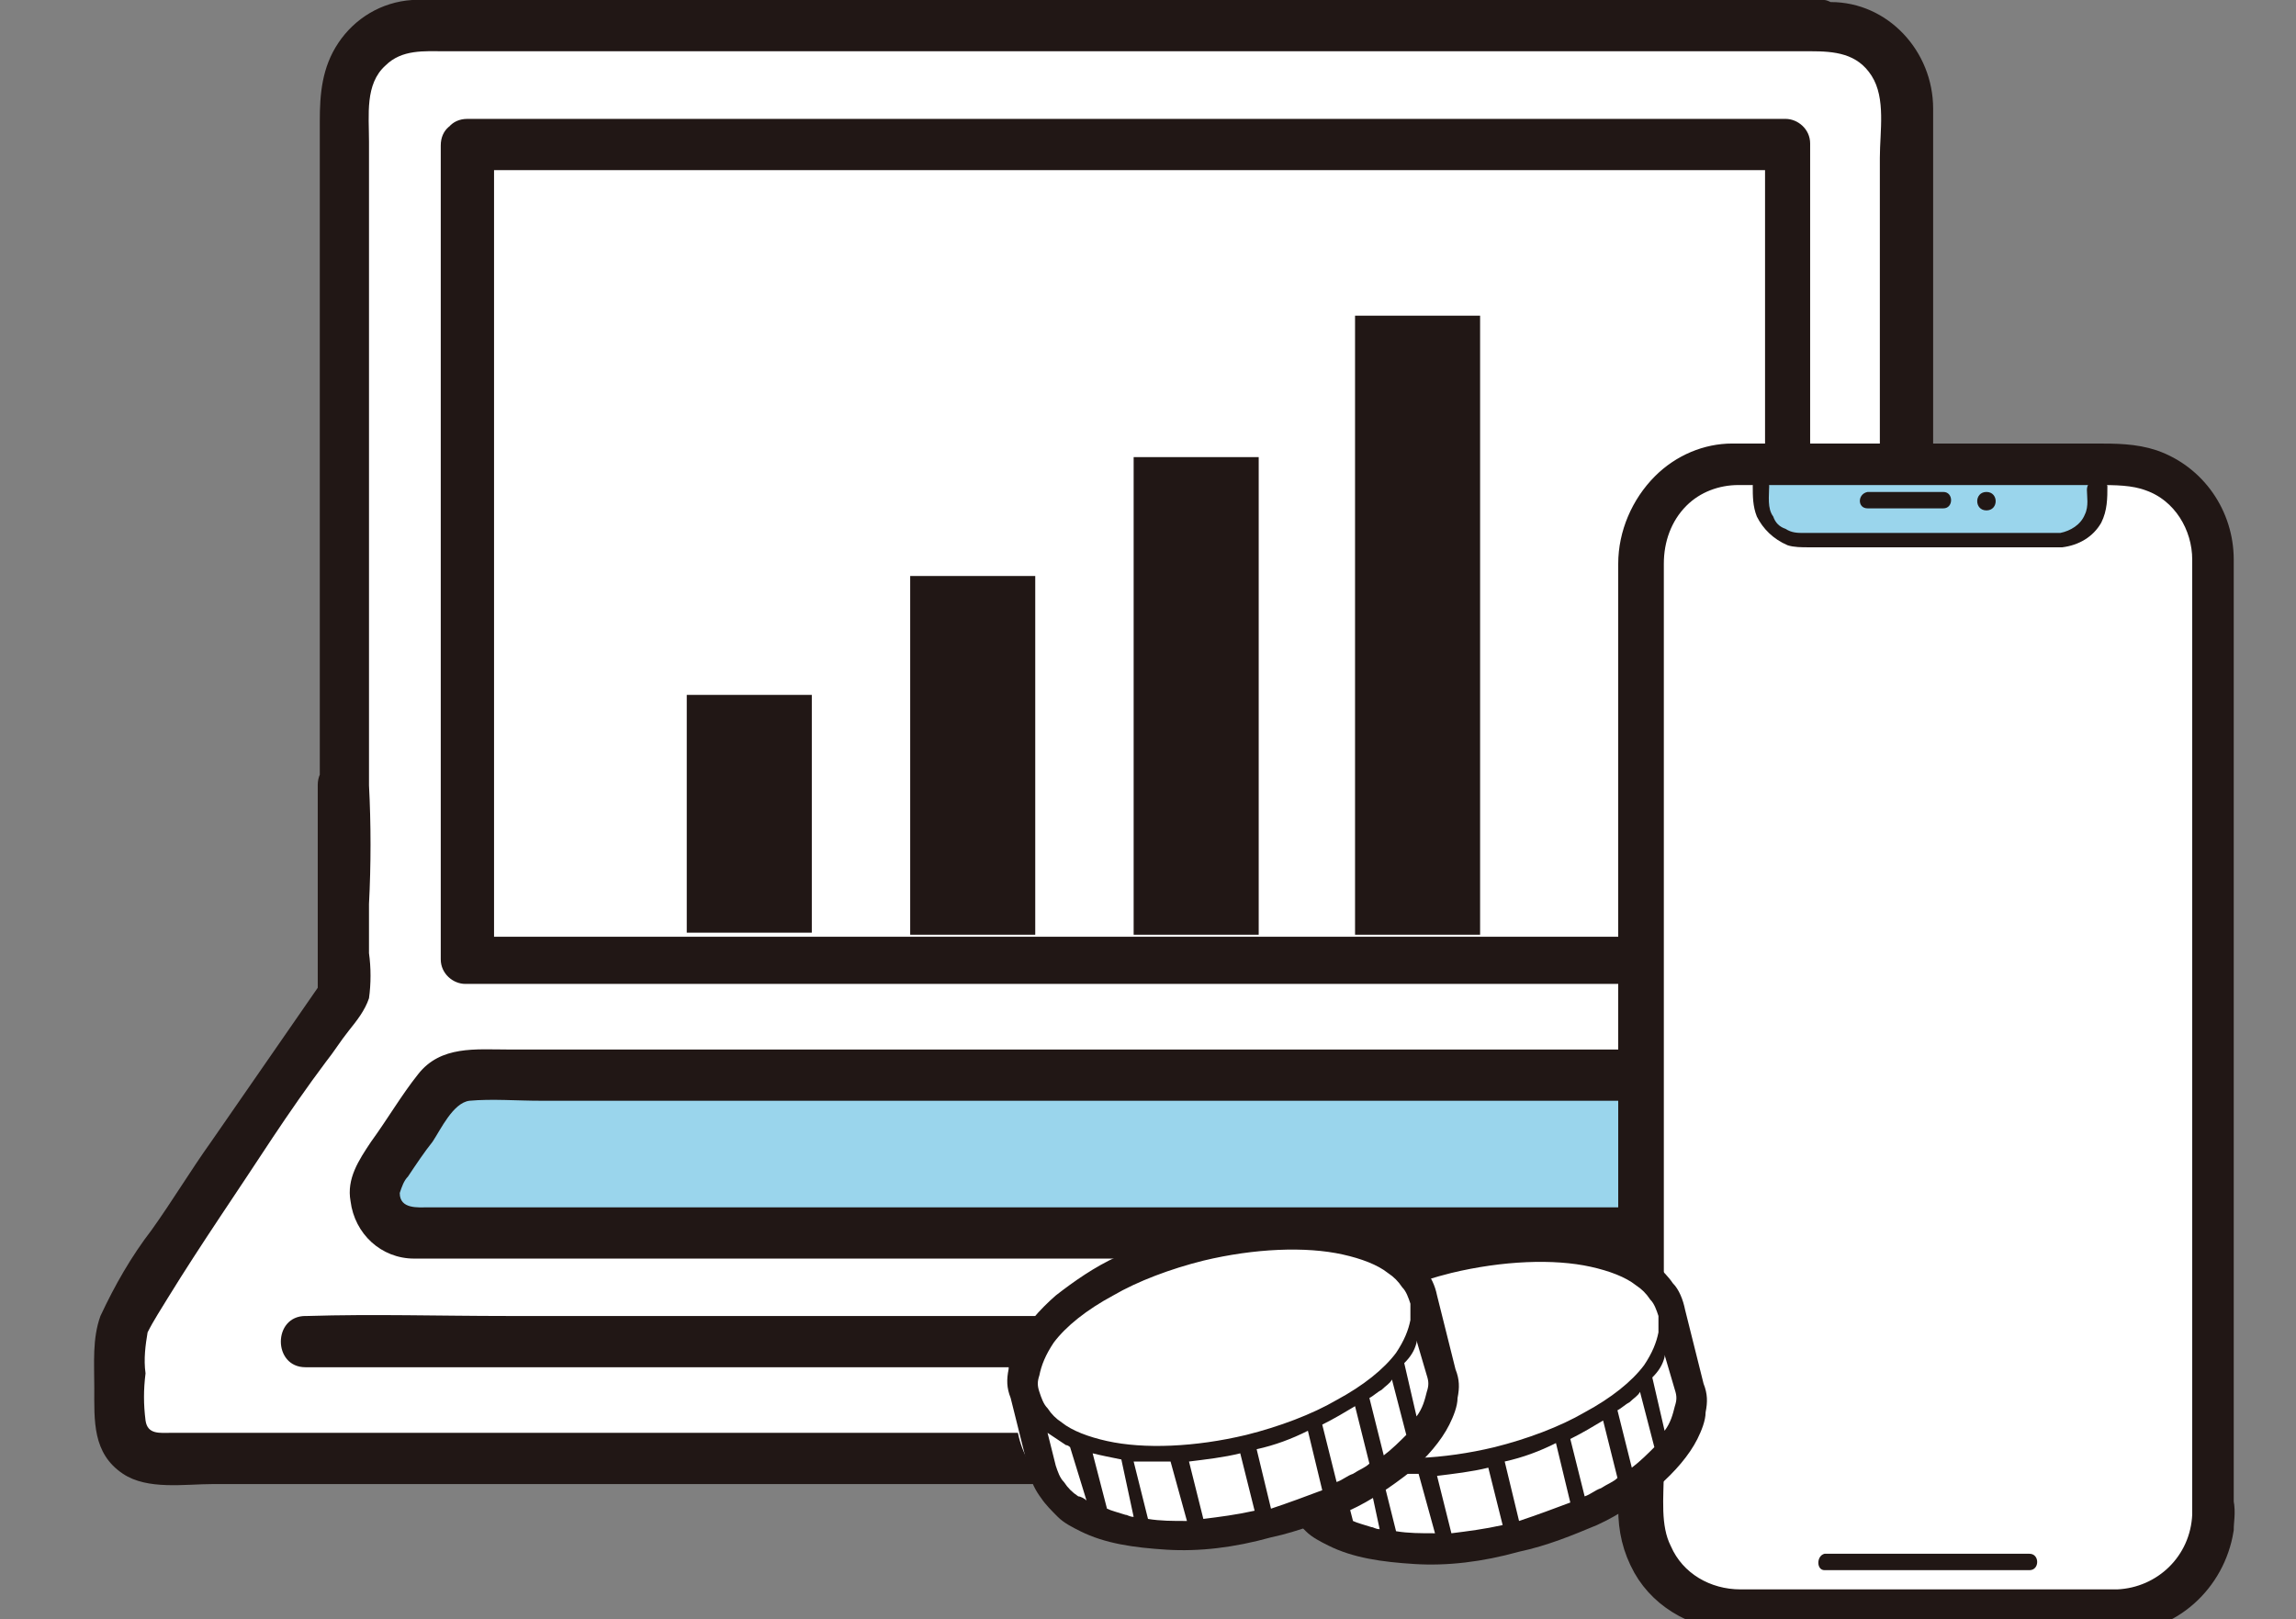
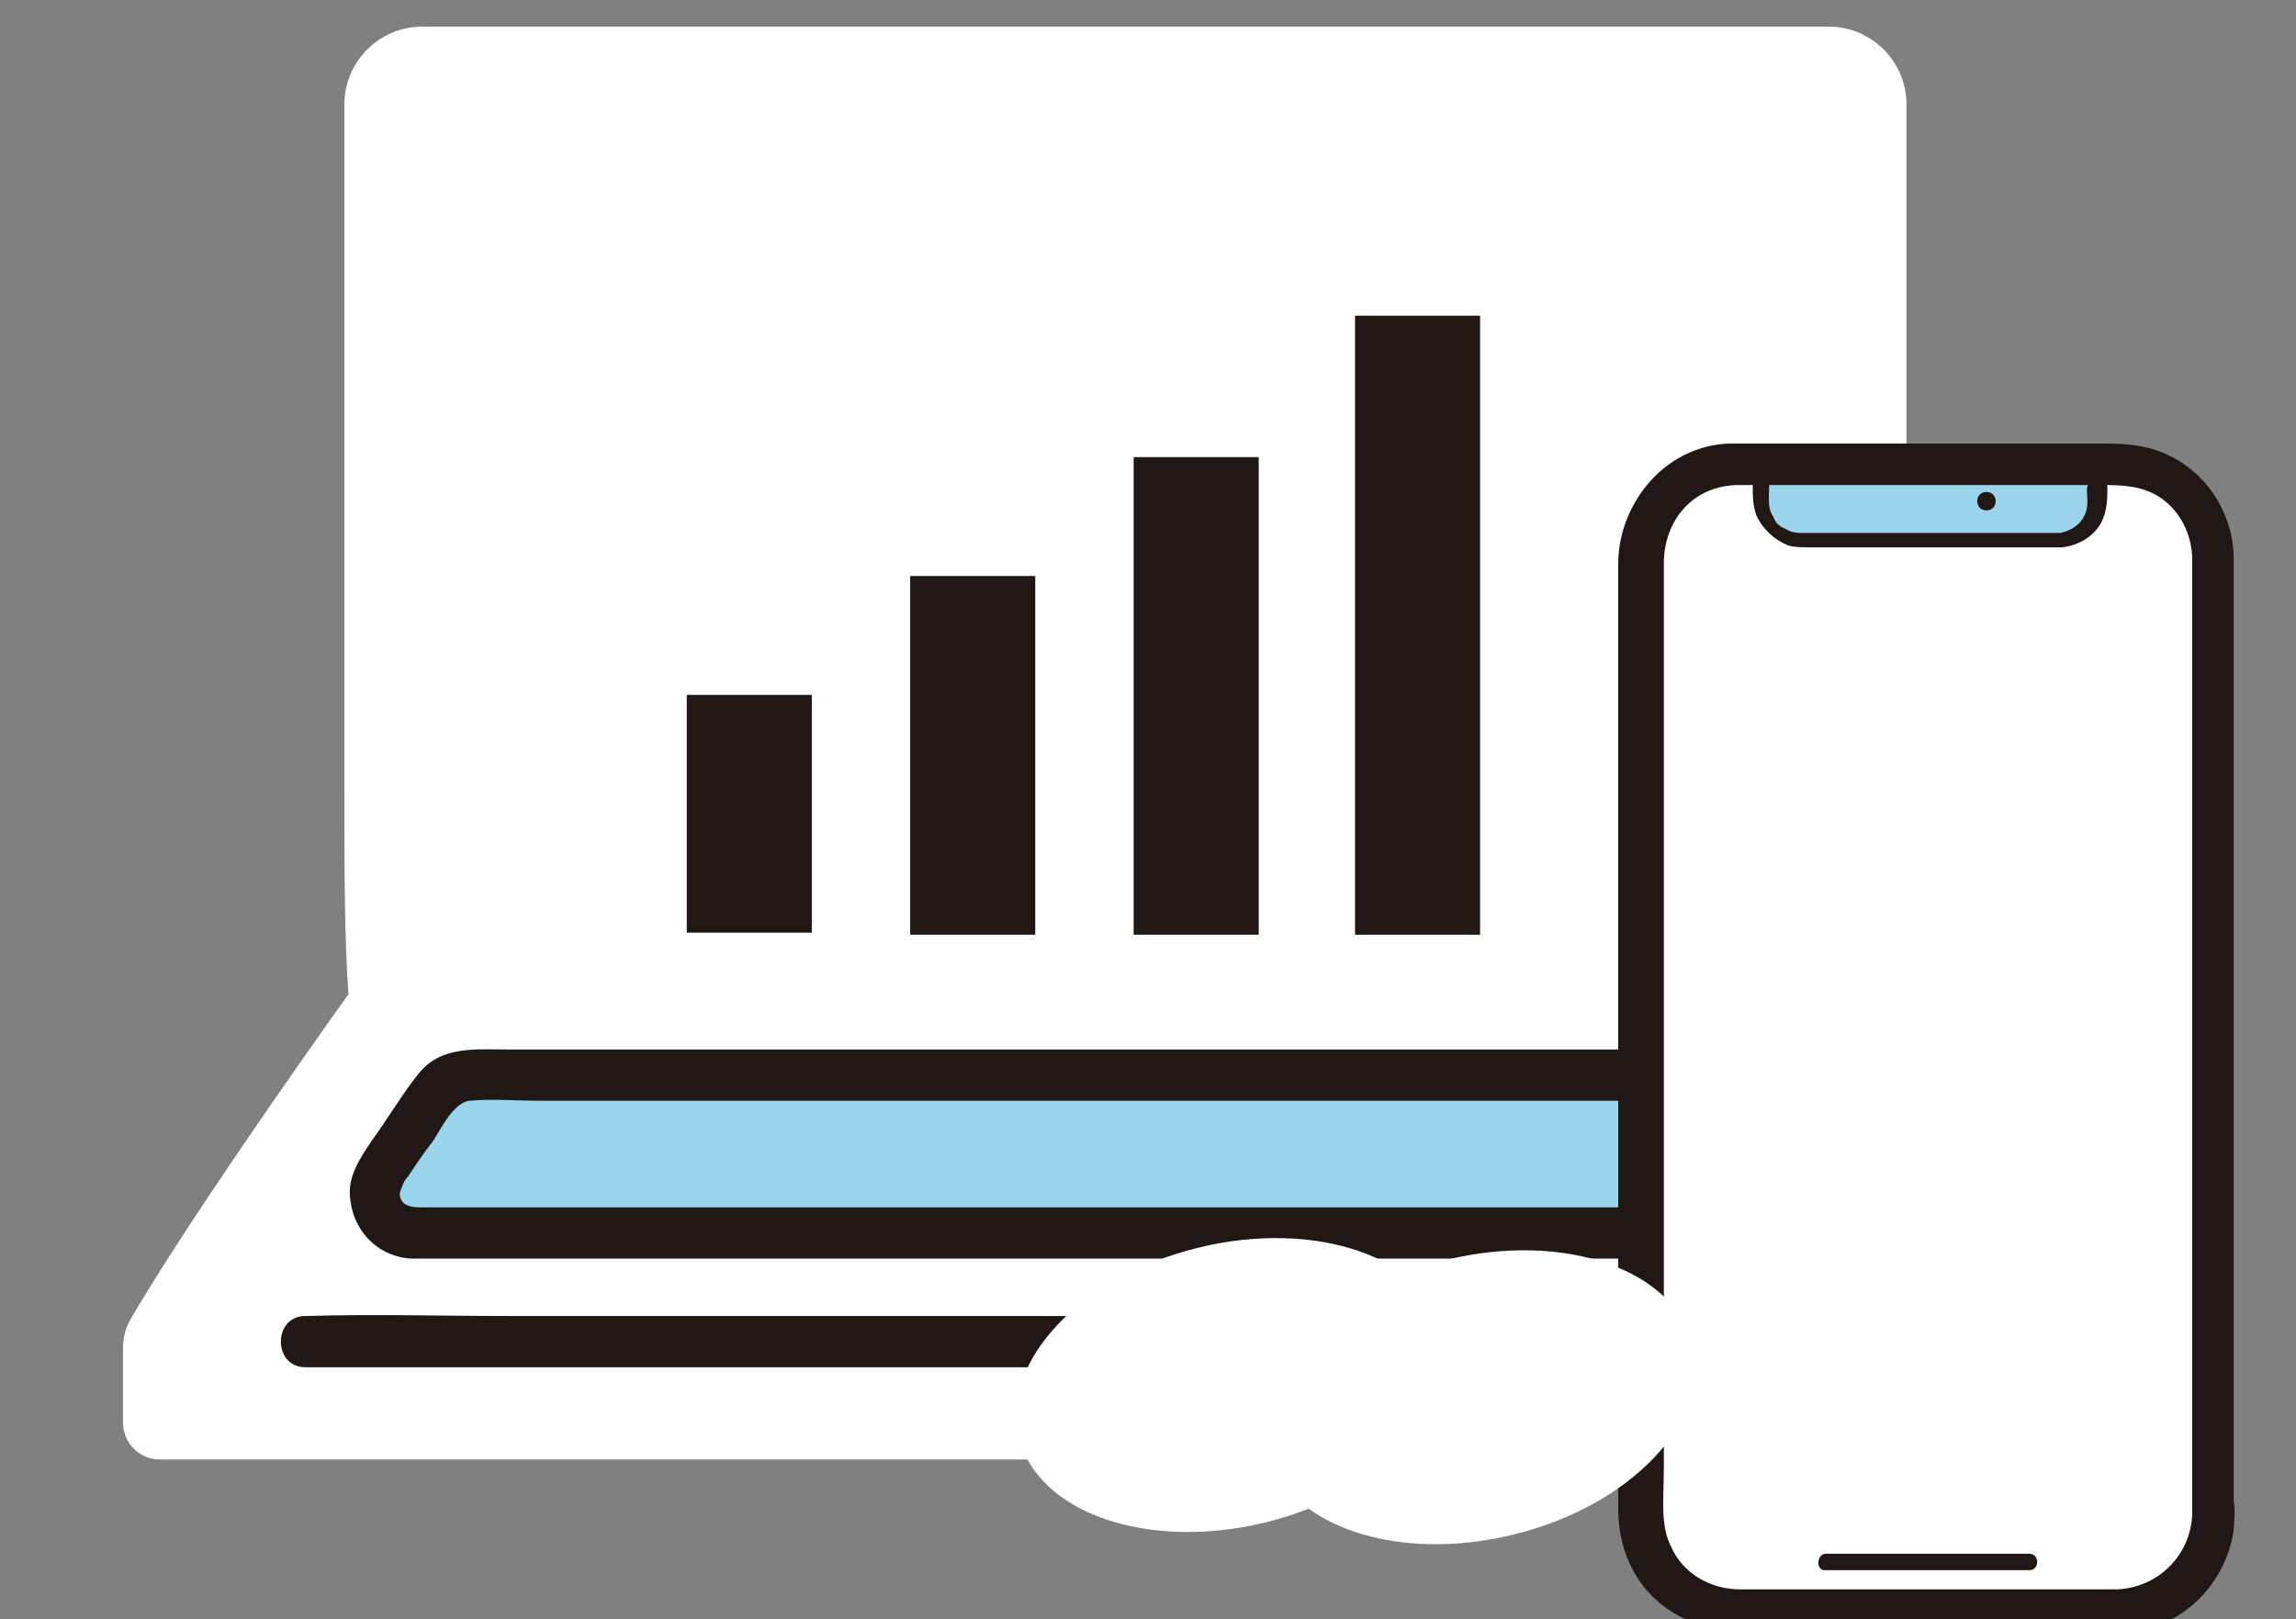
<svg xmlns="http://www.w3.org/2000/svg" enable-background="new 0 0 112 79" height="79" viewBox="0 0 112 79" width="112">
  <rect x="0" y="0" width="112" height="79" fill="#808080" stroke="none" />
  <path d="m16.8 38.3c0-10.4 0-24.1 0-33.2 0-2.1 1.7-3.8 3.8-3.8h68.6c2.1 0 3.8 1.7 3.8 3.8v43.6c2.5 3.6 7.9 11 10.6 15.6.3.4.4 1 .4 1.5s0 2.6 0 3.2c0 1.2-1 2.2-2.2 2.2h-94c-1 0-1.8-.8-1.8-1.8 0-2.9 0-.8 0-3.6 0-.5.1-1 .4-1.5 2.7-4.6 8.1-12.3 10.6-15.8-.2-2.6-.2-6.2-.2-10.2z" fill="#fff" />
  <path d="m86.9 52.4c.6 0 1.2.3 1.6.8.9 1.2 1.8 2.6 2.6 3.9.6.9.3 2.1-.6 2.7-.3.2-.7.3-1.1.3h-69.2c-1.1 0-1.9-.9-1.9-1.9 0-.4.1-.7.3-1.1.9-1.3 1.8-2.7 2.6-3.9.4-.5 1-.8 1.6-.8z" fill="#9ad5ec" />
  <g fill="#211715">
    <path d="m87.4 53.9c.7 1 1.4 2.1 2.1 3.1.3.5 1 1.2.4 1.7-.2.1-.4.2-.6.2-.7 0-1.3 0-2 0h-66.4c-.5 0-1.4.1-1.4-.7.1-.3.2-.6.4-.8.4-.6.8-1.2 1.2-1.7.4-.6 1-1.9 1.8-2 1.1-.1 2.3 0 3.5 0h56.4c1.6 0 1.6-2.5 0-2.5h-58c-1.6 0-3.3-.2-4.4 1.2-.8 1-1.5 2.2-2.3 3.3-.6.9-1.2 1.8-1 2.9.2 1.6 1.5 2.8 3.1 2.8h1.4 67.4c1.7 0 3.3-.8 3.6-2.7.1-1-.2-2-.8-2.8-.7-1.1-1.5-2.2-2.2-3.3-.9-1.2-3.1 0-2.2 1.3z" />
-     <path d="m21.5 7.1v18.3 17.7 3.7c0 .7.6 1.2 1.2 1.2h23.6 29.7 11.1c.7 0 1.2-.6 1.2-1.2 0-10.7 0-21.4 0-32.1v-7.7c0-.7-.6-1.2-1.2-1.2h-5.5-13.5-17.1-16.3-11.1-.8c-1.6 0-1.6 2.5 0 2.5h10.2 15.9 17.3 14.2 4.6 2.2.1l-1.2-1.2v31.1 8.7l1.2-1.2c-7.8 0-15.6 0-23.4 0h-29.7-11.3l1.2 1.2c0-3.4 0-6.9 0-10.3 0-6.7 0-13.3 0-20 0-3.2 0-6.3 0-9.5-.2-1.6-2.6-1.6-2.6 0z" />
-     <path d="m18 38.3c0-7.1 0-14.2 0-21.4 0-3.3 0-6.6 0-10 0-1.3-.2-2.8.8-3.7.8-.8 1.9-.7 2.9-.7h30.4 33.1 3.1c1.2 0 2.3.1 3 1.2s.4 2.7.4 4v4.6 20.5 10 4.5c0 .7-.1 1.5.3 2.1.3.5.7 1 1.1 1.5 1.8 2.5 3.5 4.9 5.2 7.4.9 1.3 1.8 2.6 2.6 3.9.4.6.7 1.1 1.1 1.7.4.5.7 1.2.8 1.9 0 1 .1 2.1 0 3.1-.1.9-.9 1-1.6 1h-92.8c-.6 0-1.2.1-1.3-.6-.1-.8-.1-1.5 0-2.3-.1-.7 0-1.4.1-2 .3-.6.7-1.2 1-1.7 1.6-2.6 3.4-5.2 5.1-7.8.8-1.2 1.7-2.5 2.6-3.7.4-.5.7-1 1.1-1.5s.8-1 1-1.6c.1-.7.1-1.5 0-2.2v-2.4c.1-1.9.1-3.9 0-5.8 0-1.6-2.5-1.6-2.5 0v10.2l.2-.6c-1.8 2.6-3.6 5.2-5.4 7.8-1 1.4-1.9 2.9-2.9 4.3-1 1.3-1.8 2.7-2.5 4.2-.4 1.1-.3 2.3-.3 3.5 0 1.6-.1 3.2 1.4 4.2 1.2.8 3 .5 4.4.5h90c.7 0 1.4 0 2.1-.1 1.8-.4 2.7-2 2.7-3.8 0-1.3.2-2.8-.2-4.1-.3-.7-.7-1.4-1.1-2.1-.5-.7-.9-1.5-1.4-2.2-1.9-2.9-4-5.8-6-8.7-.8-1.1-1.6-2.2-2.4-3.3l.2.6c0-11.8 0-23.7 0-35.5 0-2.6 0-5.3 0-7.9 0-2.8-2.2-5.2-5-5.2-.2-.1-.3-.1-.3-.1-4 0-8.1 0-12.1 0h-31.3-14.4-6.1c-1.6 0-3.4-.1-5 0-1.5.1-2.8.9-3.6 2.1s-.9 2.5-.9 3.8v8.6 19.2 4.4c0 1.7 2.4 1.7 2.4.2z" />
    <path d="m94.9 64.2h-70.2c-3.2 0-6.5-.1-9.7 0h-.1c-1.6 0-1.6 2.5 0 2.5h70.3c3.2 0 6.5.1 9.7 0h.1c1.5-.1 1.5-2.5-.1-2.5z" />
  </g>
  <path d="m84.7 22.7h18.6c2.6 0 4.6 2.1 4.6 4.6v46.5c0 2.6-2.1 4.6-4.6 4.6h-18.6c-2.6 0-4.6-2.1-4.6-4.6v-46.5c0-2.5 2-4.6 4.6-4.6z" fill="#fff" />
  <path d="m86.1 25.5c-.2-.3-.3-.6-.3-1v-1.8h16.4v1.8c0 1-.8 1.9-1.9 1.9-1.8 0-4.5 0-6.3 0s-4.5 0-6.3 0c-.7 0-1.3-.3-1.6-.9z" fill="#9ad5ec" />
  <g fill="#211715">
    <path d="m101.8 23.9c0 .5.8.5.8 0v-.1l-.8.1c0 .3.1.8-.1 1.2-.2.5-.7.8-1.2.9-.3 0-.6 0-.9 0h-1-2.2c-2.8 0-5.6 0-8.4 0-.3 0-.6 0-.9-.2-.3-.1-.5-.3-.6-.6-.3-.4-.2-1-.2-1.5h-.8v.1c0 .5.7.5.8 0 0-.5-.7-.5-.8 0h.8v-.1c0-.5-.8-.5-.8 0s0 1 .2 1.5c.3.6.8 1.1 1.5 1.4.3.1.7.1 1 .1h1.1 2.4 4.4 2.4 1.1 1c.8-.1 1.5-.5 1.9-1.2.3-.6.3-1.2.3-1.8-.2-.4-1-.4-1 .2 0-.1 0 0 0 0h.8c0-.5-.8-.5-.8 0z" />
    <path d="m103.3 78.2h-18.4c-1.7 0-3.3-.9-4-2.5-.6-1.2-.4-2.7-.4-4v-44.2c0-1.2.4-2.4 1.3-3.3.8-.8 1.9-1.2 3-1.2h.5 17c.9 0 1.8 0 2.6.3 1.7.6 2.7 2.3 2.7 4v1.1 42.6 2.9c-.1 2.4-2 4.2-4.3 4.3-.5 0-.5.8 0 .8 2.5 0 4.6-1.9 5-4.4 0-.4.1-.8 0-1.3v-42.6c0-1.1 0-2.2 0-3.4 0-2.1-1.3-4-3.3-4.7-.9-.3-1.8-.3-2.8-.3h-17.1c-.2 0-.4 0-.6 0-1.2 0-2.4.5-3.3 1.4-1 1-1.6 2.4-1.6 3.8v46.1c0 1 .2 1.9.7 2.8.9 1.6 2.7 2.5 4.5 2.5h18.5c.5 0 .5-.7 0-.7z" stroke="#211715" stroke-miterlimit="10" stroke-width="1.325" />
    <path d="m89 76.6h3.4 5.1 1.5c.5 0 .5-.8 0-.8-1.2 0-2.3 0-3.5 0h-5.1-1.4c-.4.1-.4.8 0 .8z" />
-     <path d="m91.1 24.8h3.7c.5 0 .5-.8 0-.8-1.2 0-2.4 0-3.7 0-.5.1-.5.8 0 .8z" />
    <path d="m96.9 24.9c.6 0 .6-.9 0-.9s-.6.9 0 .9z" />
    <path d="m66.1 15.4h6.1v30.2h-6.1z" />
    <path d="m55.3 22.3h6.1v23.3h-6.1z" />
    <path d="m44.4 28.1h6.1v17.5h-6.1z" />
    <path d="m33.5 33.9h6.1v11.6h-6.1z" />
  </g>
  <ellipse cx="72.2" cy="68.2" fill="#fff" rx="10.7" ry="6.9" transform="matrix(.971 -.238 .238 .971 -14.149 19.126)" />
-   <path d="m81.6 62.6c-.2-.3-.5-.6-.8-.9s-.7-.5-1.1-.7c-1.2-.6-2.6-.8-4.2-.9s-3.3.1-5.1.6c-1.4.3-2.6.8-3.8 1.3-1.1.5-2.1 1.2-3 1.9-.8.7-1.5 1.5-1.9 2.3-.2.4-.4.9-.4 1.3-.1.5-.1.9.1 1.4l.9 3.6c.1.5.3.9.6 1.3.2.3.5.6.8.9s.7.5 1.1.7c1.2.6 2.6.8 4.2.9s3.3-.1 5.1-.6c1.4-.3 2.6-.8 3.8-1.3 1.1-.5 2.1-1.2 3-1.9.8-.7 1.5-1.5 1.9-2.3.2-.4.4-.9.4-1.3.1-.5.1-.9-.1-1.4l-.9-3.6c-.1-.5-.3-1-.6-1.3zm-16.6 11.2c-.1-.1-.3-.2-.4-.2-.3-.2-.5-.4-.7-.7-.2-.2-.3-.5-.4-.8l-.4-1.6c.3.2.6.4.9.6.1 0 .2.1.2.1zm2.3.8c-.2 0-.3-.1-.4-.1-.3-.1-.7-.2-.9-.3l-.7-2.7c.4.1.9.2 1.4.3zm2.7.2c-.7 0-1.3 0-1.9-.1l-.7-2.8h.6 1.2zm3.3-.4c-.9.2-1.7.3-2.5.4l-.7-2.8c.8-.1 1.7-.2 2.5-.4zm3.3-1.1c-.8.3-1.6.6-2.5.9l-.7-2.9c.9-.2 1.7-.5 2.5-.9zm2.3-1.2c-.2.2-.5.3-.8.5-.3.1-.5.3-.8.4l-.7-2.8c.6-.3 1.1-.6 1.6-.9zm1.8-1.5c-.3.3-.7.7-1.1 1l-.7-2.8c.2-.1.4-.3.6-.4.2-.2.4-.3.5-.5zm1-2.8c.1.3.1.5 0 .8-.1.4-.2.8-.5 1.2l-.6-2.6c.3-.3.5-.6.6-1v-.1zm-.8-2.8c-.1.5-.3 1-.7 1.6-.6.8-1.6 1.6-2.9 2.3-1.2.7-2.8 1.3-4.4 1.7-2.5.6-5 .7-6.8.3-.9-.2-1.7-.5-2.2-.9-.3-.2-.5-.4-.7-.7-.2-.2-.3-.5-.4-.8s-.1-.5 0-.8c.1-.5.3-1 .7-1.6.6-.8 1.6-1.6 2.9-2.3 1.2-.7 2.8-1.3 4.4-1.7 2.5-.6 5-.7 6.8-.3.9.2 1.7.5 2.2.9.3.2.5.4.7.7.2.2.3.5.4.8z" fill="#211715" />
  <ellipse cx="60.1" cy="67.6" fill="#fff" rx="10.7" ry="6.9" transform="matrix(.971 -.238 .238 .971 -14.354 16.233)" />
-   <path d="m69.5 61.9c-.2-.3-.5-.6-.8-.9s-.7-.5-1.1-.7c-1.2-.6-2.6-.8-4.2-.9s-3.3.1-5.1.6c-1.4.3-2.6.8-3.8 1.3-1.1.5-2.1 1.2-3 1.9-.8.7-1.5 1.5-1.9 2.3-.2.4-.4.9-.4 1.3-.1.5-.1.9.1 1.4l.9 3.6c.1.5.3.9.6 1.3.2.3.5.6.8.9s.7.5 1.1.7c1.2.6 2.6.8 4.2.9s3.3-.1 5.1-.6c1.4-.3 2.6-.8 3.8-1.3 1.1-.5 2.1-1.2 3-1.9.8-.7 1.5-1.5 1.9-2.3.2-.4.4-.9.4-1.3.1-.5.1-.9-.1-1.4l-.9-3.6c-.1-.5-.3-.9-.6-1.3zm-16.5 11.3c-.1-.1-.3-.2-.4-.2-.3-.2-.5-.4-.7-.7-.2-.2-.3-.5-.4-.8l-.4-1.6c.3.2.6.4.9.6.1 0 .2.1.2.1zm2.3.8c-.2 0-.3-.1-.4-.1-.3-.1-.7-.2-.9-.3l-.7-2.7c.4.1.9.2 1.4.3zm2.6.2c-.7 0-1.3 0-1.9-.1l-.7-2.8h.6 1.2zm3.3-.5c-.9.2-1.7.3-2.5.4l-.7-2.8c.8-.1 1.7-.2 2.5-.4zm3.3-1c-.8.3-1.6.6-2.5.9l-.7-2.9c.9-.2 1.7-.5 2.5-.9zm2.3-1.3c-.2.2-.5.3-.8.5-.3.1-.5.3-.8.4l-.7-2.8c.6-.3 1.1-.6 1.6-.9zm1.8-1.4c-.3.3-.7.7-1.1 1l-.7-2.8c.2-.1.4-.3.6-.4.2-.2.4-.3.5-.5zm1-2.9c.1.3.1.5 0 .8-.1.4-.2.8-.5 1.2l-.6-2.6c.3-.3.5-.6.6-1v-.1zm-.8-2.7c-.1.5-.3 1-.7 1.6-.6.8-1.6 1.6-2.9 2.3-1.2.7-2.8 1.3-4.4 1.7-2.5.6-5 .7-6.8.3-.9-.2-1.7-.5-2.2-.9-.3-.2-.5-.4-.7-.7-.2-.2-.3-.5-.4-.8s-.1-.5 0-.8c.1-.5.3-1 .7-1.6.6-.8 1.6-1.6 2.9-2.3 1.2-.7 2.8-1.3 4.4-1.7 2.5-.6 5-.7 6.8-.3.9.2 1.7.5 2.2.9.3.2.5.4.7.7.2.2.3.5.4.8z" fill="#211715" />
</svg>